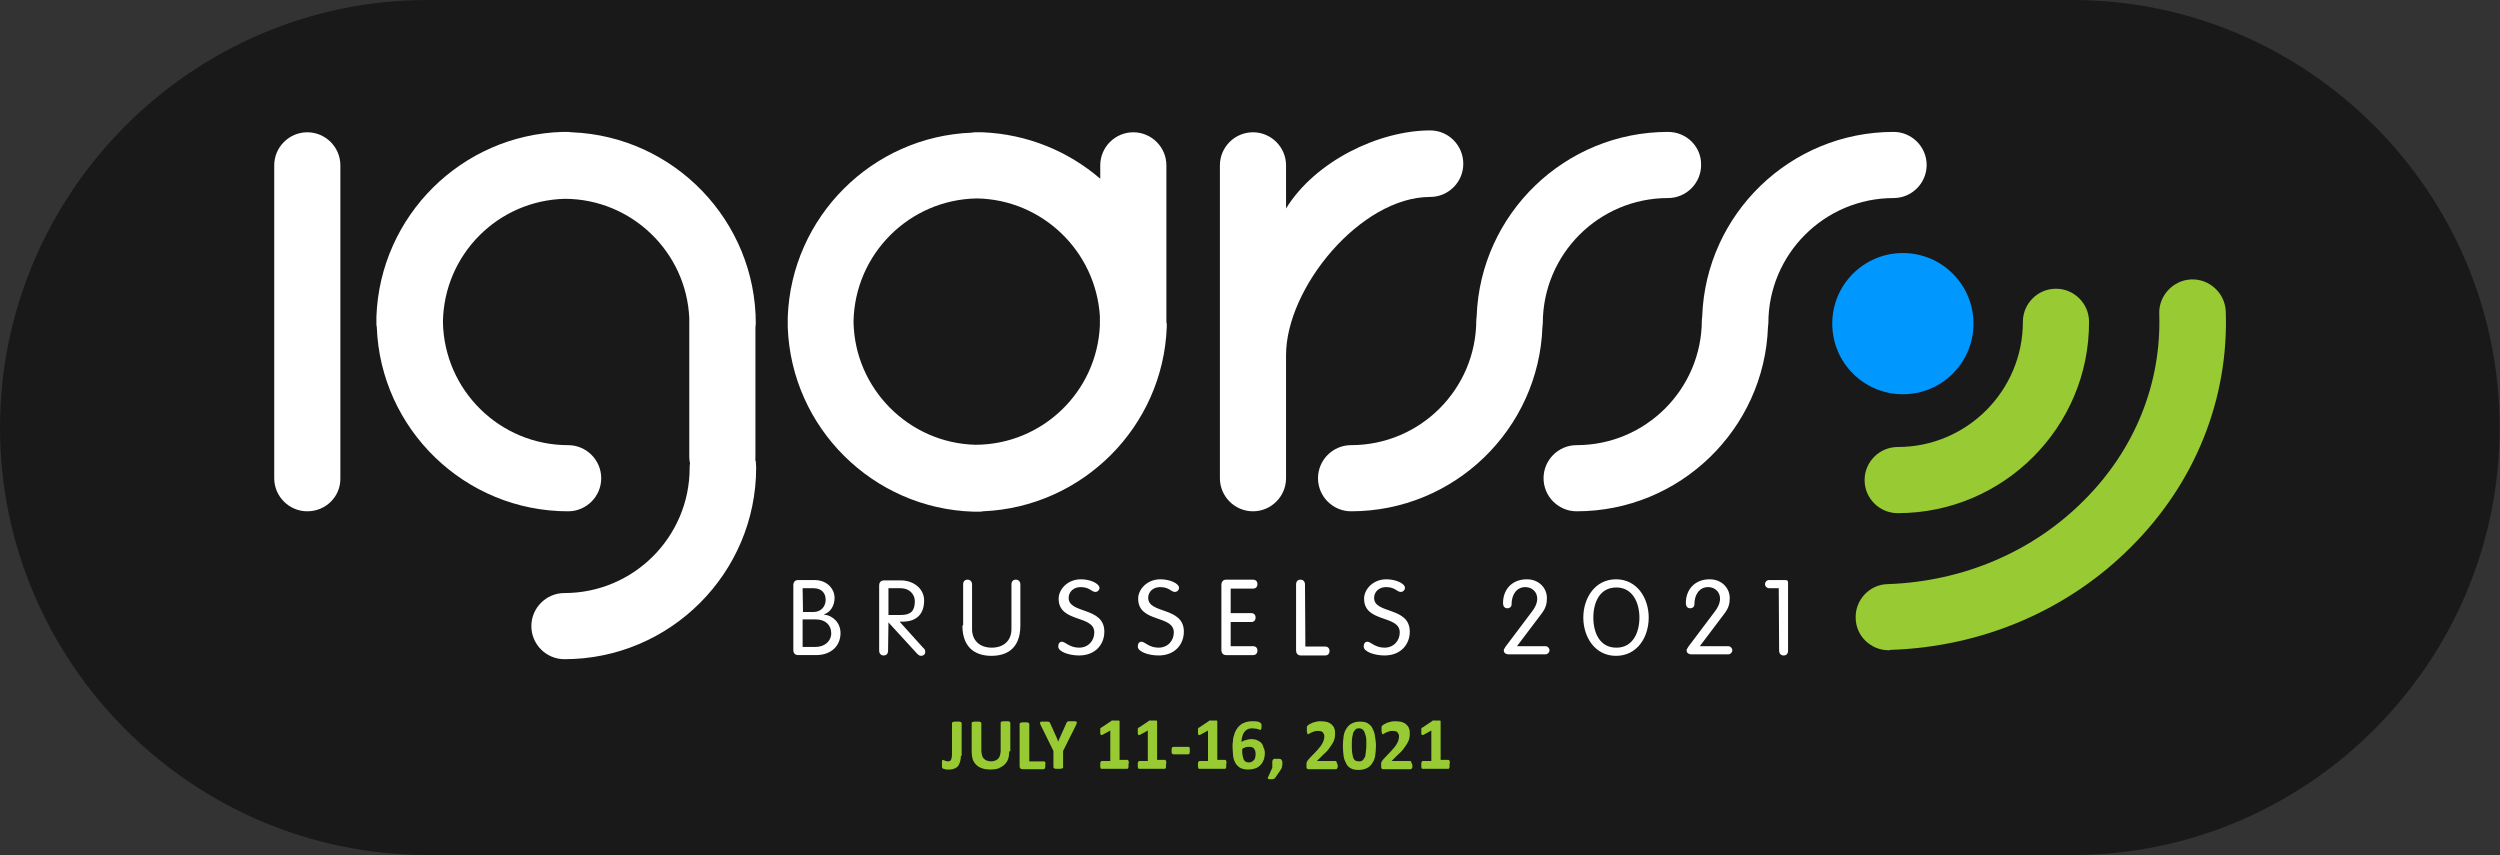
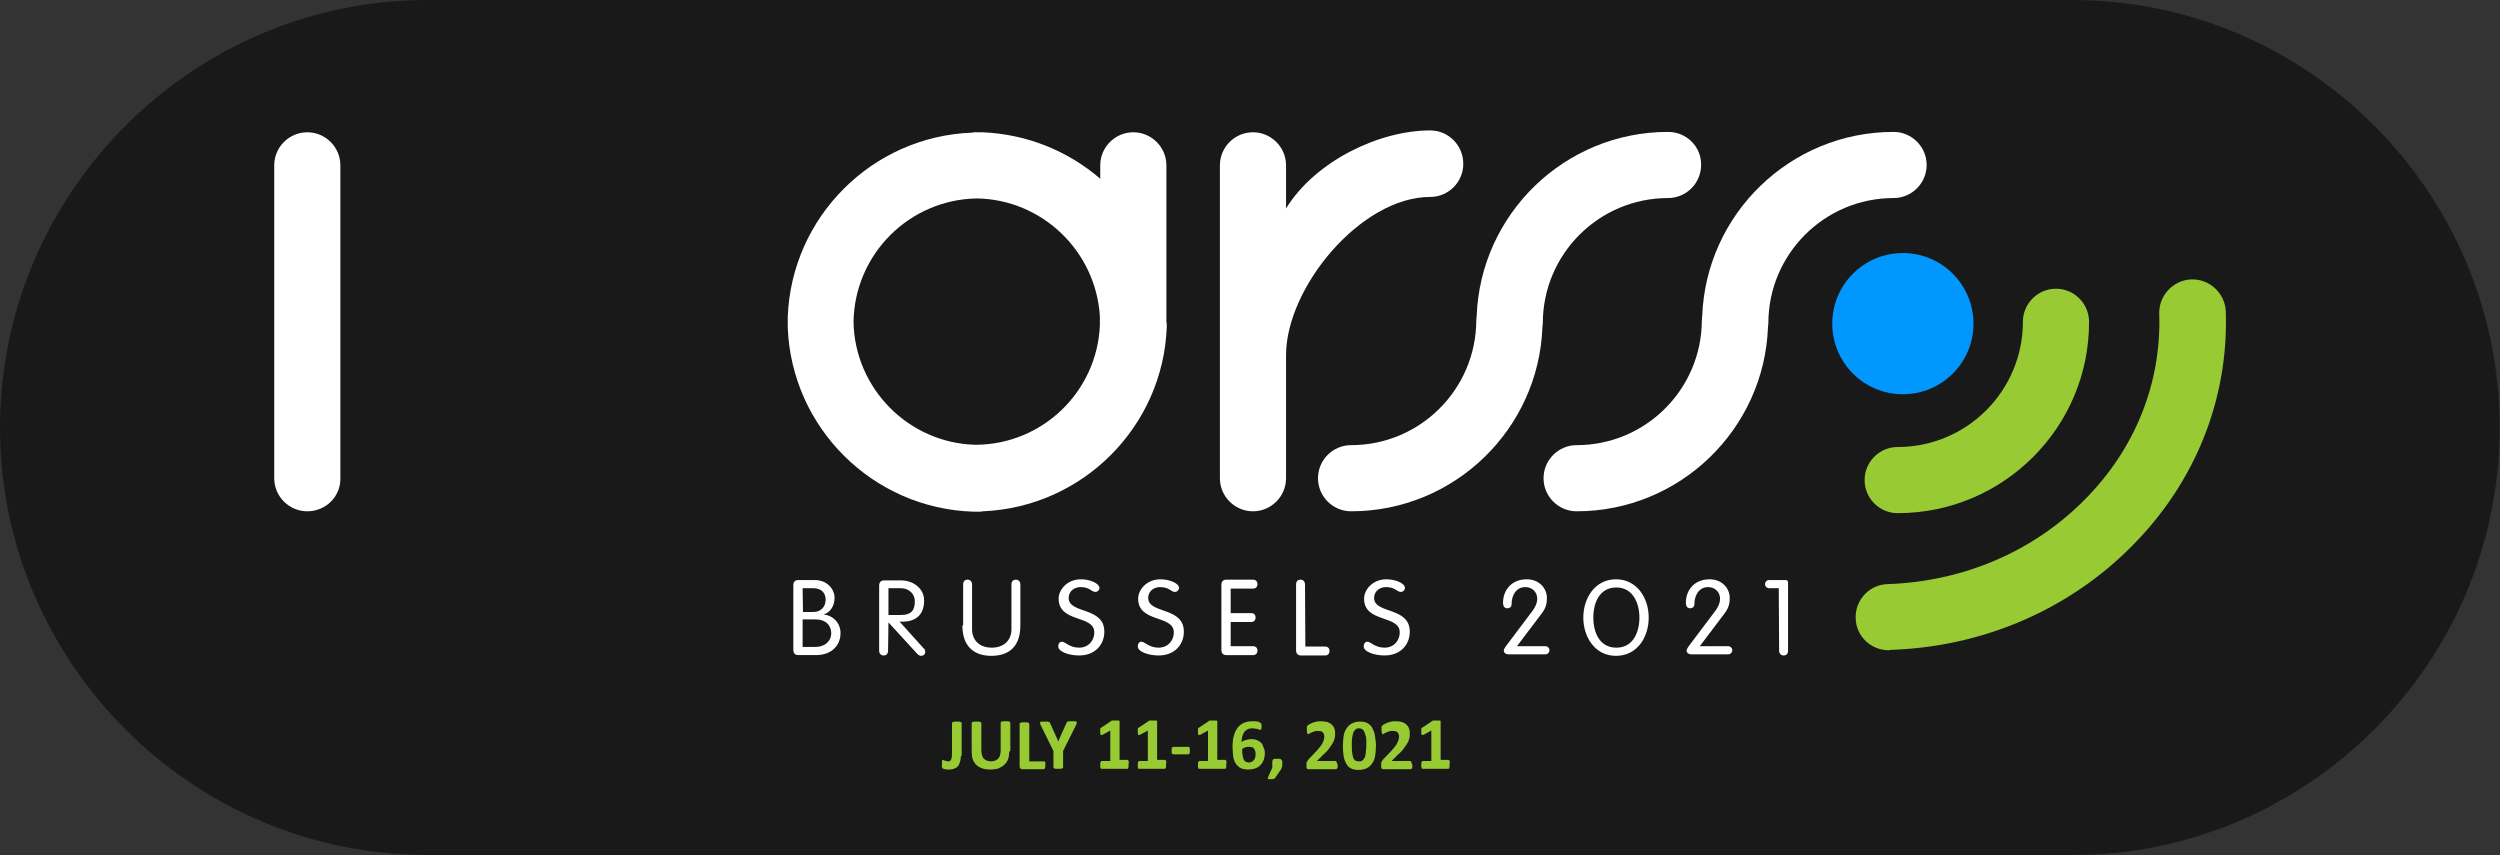
<svg xmlns="http://www.w3.org/2000/svg" xmlns:xlink="http://www.w3.org/1999/xlink" version="1.1" id="Layer_1" x="0px" y="0px" viewBox="0 0 672.8 230.1" style="enable-background:new 0 0 672.8 230.1;" xml:space="preserve">
  <rect x="0" y="0" width="672.8" height="230.1" fill="#333333" stroke="none" />
  <style type="text/css">
	.st0{opacity:0.5;}
	.st1{clip-path:url(#SVGID_2_);fill:#0098FF;}
	.st2{clip-path:url(#SVGID_4_);fill:#98CB33;}
	.st3{clip-path:url(#SVGID_6_);fill:#98CB33;}
	.st4{clip-path:url(#SVGID_8_);fill:#FFFFFF;}
	.st5{clip-path:url(#SVGID_10_);fill:#FFFFFF;}
	.st6{clip-path:url(#SVGID_12_);fill:#FFFFFF;}
	.st7{clip-path:url(#SVGID_14_);fill:#FFFFFF;}
	.st8{clip-path:url(#SVGID_16_);fill:#FFFFFF;}
	.st9{clip-path:url(#SVGID_18_);fill:#FFFFFF;}
	.st10{clip-path:url(#SVGID_20_);fill:#FFFFFF;}
	.st11{enable-background:new    ;}
	.st12{fill:#98CB33;}
</style>
  <path class="st0" d="M557.8,230.1H115c-63.3,0-115-51.8-115-115v0C0,51.8,51.8,0,115,0h442.7c63.3,0,115,51.8,115,115v0  C672.8,178.3,621,230.1,557.8,230.1z" />
  <g>
    <g>
      <g>
        <defs>
          <rect id="SVGID_1_" x="73.8" y="35.1" width="525.2" height="185.9" />
        </defs>
        <clipPath id="SVGID_2_">
          <use xlink:href="#SVGID_1_" style="overflow:visible;" />
        </clipPath>
        <path class="st1" d="M512.1,106.1c-10.5,0-19-8.5-19-19s8.5-19,19-19s19,8.5,19,19S522.6,106.1,512.1,106.1" />
      </g>
    </g>
    <g>
      <g>
        <defs>
          <rect id="SVGID_3_" x="73.8" y="35.1" width="525.2" height="185.9" />
        </defs>
        <clipPath id="SVGID_4_">
          <use xlink:href="#SVGID_3_" style="overflow:visible;" />
        </clipPath>
        <path class="st2" d="M510.7,138.1c-4.9,0-8.9-4-8.9-8.9c0-4.9,4-8.9,8.9-8.9c18.6,0,33.7-15.1,33.7-33.7c0-4.9,4-8.9,8.9-8.9     s8.9,4,8.9,8.9C562.3,114.9,539.2,138.1,510.7,138.1" />
      </g>
    </g>
    <g>
      <g>
        <defs>
          <rect id="SVGID_5_" x="73.8" y="35.1" width="525.2" height="185.9" />
        </defs>
        <clipPath id="SVGID_6_">
          <use xlink:href="#SVGID_5_" style="overflow:visible;" />
        </clipPath>
        <path class="st3" d="M508.3,175c-4.8,0-8.8-3.8-8.9-8.6c-0.2-4.9,3.7-9.1,8.6-9.2c20.3-0.7,39.1-8.7,52.9-22.6     c13.7-13.7,20.8-31.5,20.2-50.1c-0.2-4.9,3.7-9.1,8.6-9.3c4.9-0.2,9.1,3.7,9.3,8.6c0.8,23.6-8.2,46.1-25.4,63.3     c-17,17.1-40.1,27-64.9,27.8C508.5,175,508.4,175,508.3,175" />
      </g>
    </g>
    <g>
      <g>
        <defs>
          <rect id="SVGID_7_" x="73.8" y="35.1" width="525.2" height="185.9" />
        </defs>
        <clipPath id="SVGID_8_">
          <use xlink:href="#SVGID_7_" style="overflow:visible;" />
        </clipPath>
        <path class="st4" d="M448.9,35.5c-27.8,0-50.5,22.1-51.5,49.6c0,0.3-0.1,0.6-0.1,1c0,18.6-15.1,33.7-33.7,33.7     c-4.9,0-8.9,4-8.9,8.9c0,4.9,4,8.9,8.9,8.9c27.8,0,50.5-22.1,51.5-49.6c0-0.3,0.1-0.6,0.1-1c0-18.6,15.1-33.7,33.7-33.7     c4.9,0,8.9-4,8.9-8.9C457.9,39.5,453.9,35.5,448.9,35.5" />
      </g>
    </g>
    <g>
      <g>
        <defs>
          <rect id="SVGID_9_" x="73.8" y="35.1" width="525.2" height="185.9" />
        </defs>
        <clipPath id="SVGID_10_">
          <use xlink:href="#SVGID_9_" style="overflow:visible;" />
        </clipPath>
        <path class="st5" d="M509.6,35.5c-27.8,0-50.5,22.1-51.5,49.6c0,0.3-0.1,0.6-0.1,1c0,18.6-15.1,33.7-33.7,33.7     c-4.9,0-8.9,4-8.9,8.9c0,4.9,4,8.9,8.9,8.9c27.8,0,50.5-22.1,51.5-49.6c0-0.3,0.1-0.6,0.1-1c0-18.6,15.1-33.7,33.7-33.7     c4.9,0,8.9-4,8.9-8.9S514.5,35.5,509.6,35.5" />
      </g>
    </g>
    <g>
      <g>
        <defs>
          <rect id="SVGID_11_" x="73.8" y="35.1" width="525.2" height="185.9" />
        </defs>
        <clipPath id="SVGID_12_">
          <use xlink:href="#SVGID_11_" style="overflow:visible;" />
        </clipPath>
        <path class="st6" d="M262.6,119.7c-18-0.4-32.6-15.1-32.9-33.1c0.3-18.2,15-32.9,33.2-33.2c17.6,0.3,32,14.2,33.1,31.7v2     c0,0.2,0,0.3,0,0.5C295.2,105.4,280.6,119.6,262.6,119.7 M313.9,86.6c0-0.2,0-0.3,0-0.5c0-0.3,0-0.6,0-0.9c0-0.2,0-0.4,0-0.6     V44.5c0-4.9-4-8.9-8.9-8.9s-8.9,4-8.9,8.9v3.6c-8.6-7.4-19.6-12-31.7-12.5c-0.3,0-0.6,0-0.9,0c-0.2,0-0.3,0-0.5,0     c-0.2,0-0.4,0-0.5,0c-0.3,0-0.6,0-0.9,0.1c-26.9,1-48.6,22.7-49.6,49.6c0,0.3,0,0.6,0,0.9c0,0.2,0,0.3,0,0.5c0,0.2,0,0.3,0,0.5     c0,0.3,0,0.6,0,0.9c1,27,22.9,48.8,50,49.6c0.2,0,0.3,0,0.5,0c0.1,0,0.2,0,0.2,0c0.3,0,0.5,0,0.8,0c0.4,0,0.7,0,1-0.1     c26.8-1.1,48.5-22.7,49.5-49.6c0-0.3,0-0.6,0-0.9C313.9,86.9,313.9,86.7,313.9,86.6" />
      </g>
    </g>
    <g>
      <g>
        <defs>
-           <rect id="SVGID_13_" x="73.8" y="35.1" width="525.2" height="185.9" />
-         </defs>
+           </defs>
        <clipPath id="SVGID_14_">
          <use xlink:href="#SVGID_13_" style="overflow:visible;" />
        </clipPath>
        <path class="st7" d="M203.3,123V88.1c0-0.3,0.1-0.7,0.1-1c0-27.7-22-50.4-49.5-51.5c-0.3,0-0.7-0.1-1.1-0.1c-0.3,0-0.5,0-0.8,0     c-0.1,0-0.1,0-0.2,0c-0.1,0-0.3,0-0.4,0c-27.2,0.8-49.1,22.6-50.1,49.7c0,0.3,0,0.6,0,0.9c0,0.2,0,0.3,0,0.5c0,0.2,0,0.3,0,0.5     c0,0.3,0,0.6,0.1,0.9c1,27.5,23.7,49.6,51.5,49.6c4.9,0,8.9-4,8.9-8.9c0-4.9-4-8.9-8.9-8.9c-18.4,0-33.4-14.8-33.7-33.2     c0.3-18.1,14.8-32.7,32.9-33.1c17.9,0.1,32.6,14.3,33.4,32.1c0,0.2,0,0.3,0,0.5v37c0,0.5,0.1,1.1,0.2,1.6     c-0.1,0.4-0.1,0.8-0.1,1.2c0,18.6-15.1,33.7-33.7,33.7c-4.9,0-8.9,4-8.9,8.9s4,8.9,8.9,8.9c28.4,0,51.6-23.1,51.6-51.6     c0-0.5-0.1-1.1-0.1-1.6C203.2,123.8,203.3,123.4,203.3,123" />
      </g>
    </g>
    <g>
      <g>
        <defs>
          <rect id="SVGID_15_" x="73.8" y="35.1" width="525.2" height="185.9" />
        </defs>
        <clipPath id="SVGID_16_">
          <use xlink:href="#SVGID_15_" style="overflow:visible;" />
        </clipPath>
        <path class="st8" d="M82.7,137.6c-4.9,0-8.9-4-8.9-8.9V44.5c0-4.9,4-8.9,8.9-8.9s8.9,4,8.9,8.9v84.2     C91.7,133.6,87.7,137.6,82.7,137.6" />
      </g>
    </g>
    <g>
      <g>
        <defs>
          <rect id="SVGID_17_" x="73.8" y="35.1" width="525.2" height="185.9" />
        </defs>
        <clipPath id="SVGID_18_">
          <use xlink:href="#SVGID_17_" style="overflow:visible;" />
        </clipPath>
        <path class="st9" d="M216,158.3h2.9c2.2,0,3.3,1.3,3.3,3.1c0,1.8-1.2,3.3-3.3,3.3h-2.8L216,158.3L216,158.3z M216,166.7h3.6     c2.6,0,4.1,1.6,4.1,3.7c0,2.2-1.8,3.7-4.2,3.7H216L216,166.7L216,166.7z M213.5,174.9c0,0.8,0.4,1.4,1.3,1.4h4.8     c4.3,0,6.6-2.7,6.6-5.9c0-2.7-1.9-4.7-4.4-5v-0.1c1.6-0.5,2.8-2.2,2.8-4.4c0-2.3-1.9-4.8-5.4-4.8h-4.4c-0.9,0-1.3,0.6-1.3,1.4     V174.9z M239.1,167.5l7.7,8.4c0.3,0.3,0.6,0.6,1.1,0.6c0.6,0,1.1-0.4,1.1-1c0-0.5-0.1-0.8-0.5-1.1l-6.4-7.1h1.1     c3-0.1,5.5-1.6,5.5-5.7c0-3.3-3-5.4-6.2-5.4h-4.6c-0.9,0-1.3,0.6-1.3,1.4v17.5c0,0.8,0.5,1.3,1.2,1.3c0.8,0,1.2-0.5,1.2-1.3     L239.1,167.5L239.1,167.5z M239.1,158.3h3.3c2.3,0,3.8,1.6,3.8,3.5c0,2.6-1.1,3.7-3.7,3.7h-3.4L239.1,158.3L239.1,158.3z      M259,168.3c0,6.8,4.4,8.2,7.8,8.2c3.5,0,7.8-1.4,7.8-8.2v-11c0-0.8-0.5-1.3-1.2-1.3c-0.8,0-1.2,0.5-1.2,1.3v12     c0,3.2-2.2,5-5.3,5c-3.2,0-5.3-1.9-5.3-5v-12c0-0.8-0.5-1.3-1.2-1.3c-0.8,0-1.2,0.5-1.2,1.3v11H259z M290.9,155.9     c-3.7,0-6,2.8-6,5.2c0,6.6,9.6,4.3,9.6,9.1c0,2.2-1.6,4.1-4.1,4.1c-2.6,0-3.7-1.6-4.6-1.6c-0.7,0-1,0.6-1,1.3     c0,1.4,2.9,2.4,5.6,2.4c4.4,0,6.8-3,6.8-6.4c0-6.8-9.6-4.7-9.6-9.1c0-1.7,1.4-2.9,3.2-2.9c2.5,0,2.9,1.3,4,1.3     c0.6,0,1.1-0.5,1.1-1.1C295.8,157,293.4,155.9,290.9,155.9 M312.3,155.9c-3.7,0-6,2.8-6,5.2c0,6.6,9.6,4.3,9.6,9.1     c0,2.2-1.6,4.1-4.1,4.1c-2.6,0-3.7-1.6-4.6-1.6c-0.7,0-1,0.6-1,1.3c0,1.4,2.9,2.4,5.6,2.4c4.4,0,6.8-3,6.8-6.4     c0-6.8-9.6-4.7-9.6-9.1c0-1.7,1.4-2.9,3.2-2.9c2.5,0,2.9,1.3,4,1.3c0.6,0,1.1-0.5,1.1-1.1C317.3,157,314.8,155.9,312.3,155.9      M331.2,167.4h5.5c0.7,0,1.2-0.4,1.2-1.2s-0.5-1.2-1.2-1.2h-5.5v-6.6h6c0.7,0,1.2-0.4,1.2-1.2s-0.5-1.2-1.2-1.2H330     c-0.9,0-1.3,0.6-1.3,1.4v17.5c0,0.8,0.4,1.4,1.3,1.4h7.2c0.7,0,1.2-0.4,1.2-1.2s-0.5-1.2-1.2-1.2h-6V167.4z M351.2,157.3     c0-0.8-0.5-1.3-1.2-1.3c-0.8,0-1.2,0.5-1.2,1.3V175c0,0.8,0.4,1.4,1.3,1.4h6.5c0.7,0,1.2-0.4,1.2-1.2s-0.5-1.2-1.2-1.2h-5.3     L351.2,157.3L351.2,157.3z M373.1,155.9c-3.7,0-6,2.8-6,5.2c0,6.6,9.6,4.3,9.6,9.1c0,2.2-1.6,4.1-4.1,4.1c-2.6,0-3.7-1.6-4.6-1.6     c-0.7,0-1,0.6-1,1.3c0,1.4,2.9,2.4,5.6,2.4c4.4,0,6.8-3,6.8-6.4c0-6.8-9.6-4.7-9.6-9.1c0-1.7,1.4-2.9,3.2-2.9     c2.5,0,2.9,1.3,4,1.3c0.6,0,1.1-0.5,1.1-1.1C378.1,157,375.6,155.9,373.1,155.9 M408.1,174.1l6.8-9c1.3-1.7,1.4-3,1.4-4.2     c0-2.6-2.1-5-5.4-5c-4.2,0-6.4,3-6.4,6.3c0,1,0.4,1.5,1.2,1.5c0.5,0,1.1-0.3,1.1-1.1c0-2.5,1.3-4.6,3.7-4.6     c1.8,0,3.2,1.3,3.2,3.1c0,1.2-0.6,2.5-1.5,3.6l-7,9.3c-0.4,0.6-0.5,0.8-0.5,1.1c0,0.4,0.3,1,1.4,1h9.8c0.6,0,1.1-0.5,1.1-1.1     s-0.5-1.1-1.1-1.1h-7.8L408.1,174.1L408.1,174.1z M428.8,166.2c0-3.9,1.6-8.1,6.2-8.1c4.5,0,6.2,4.3,6.2,8.1s-1.6,8.1-6.2,8.1     C430.4,174.3,428.8,170.1,428.8,166.2 M426.1,166.2c0,5.2,3.1,10.3,8.8,10.3s8.8-5,8.8-10.3c0-5.2-3.1-10.3-8.8-10.3     S426.1,161,426.1,166.2 M457.3,174.1l6.8-9c1.3-1.7,1.4-3,1.4-4.2c0-2.6-2.1-5-5.4-5c-4.2,0-6.4,3-6.4,6.3c0,1,0.4,1.5,1.2,1.5     c0.5,0,1.1-0.3,1.1-1.1c0-2.5,1.3-4.6,3.7-4.6c1.8,0,3.2,1.3,3.2,3.1c0,1.2-0.6,2.5-1.5,3.6l-7,9.3c-0.4,0.6-0.5,0.8-0.5,1.1     c0,0.4,0.3,1,1.4,1h9.8c0.6,0,1.1-0.5,1.1-1.1s-0.5-1.1-1.1-1.1h-7.8L457.3,174.1L457.3,174.1z M478.8,175.1     c0,0.8,0.5,1.3,1.2,1.3c0.8,0,1.2-0.5,1.2-1.3v-18.3c0-0.6-0.3-0.7-0.8-0.7h-4.3c-0.6,0-1.1,0.5-1.1,1.1c0,0.6,0.5,1.1,1.1,1.1     h2.6L478.8,175.1L478.8,175.1z" />
      </g>
    </g>
    <g>
      <g>
        <defs>
          <rect id="SVGID_19_" x="73.8" y="35.1" width="525.2" height="185.9" />
        </defs>
        <clipPath id="SVGID_20_">
          <use xlink:href="#SVGID_19_" style="overflow:visible;" />
        </clipPath>
        <path class="st10" d="M384.9,35.1c-13.7,0-30.9,8.2-38.8,21V44.5c0-4.9-4-8.9-8.9-8.9s-8.9,4-8.9,8.9v84.2c0,4.9,4,8.9,8.9,8.9     s8.9-4,8.9-8.9V95.6c0-18.2,20.1-42.6,38.8-42.6c4.9,0,8.9-4,8.9-8.9C393.8,39.1,389.8,35.1,384.9,35.1" />
      </g>
    </g>
  </g>
  <g class="st11">
    <path class="st12" d="M258.6,203.4c0,0.6-0.1,1.1-0.2,1.5s-0.3,0.8-0.5,1.2c-0.3,0.3-0.6,0.6-1,0.7c-0.4,0.2-0.9,0.3-1.5,0.3   c-0.2,0-0.4,0-0.6,0s-0.4-0.1-0.5-0.1c-0.2,0-0.3-0.1-0.4-0.1c-0.1-0.1-0.2-0.1-0.2-0.1s-0.1-0.1-0.1-0.1c0,0,0-0.1-0.1-0.2   c0-0.1,0-0.2,0-0.3c0-0.1,0-0.2,0-0.4c0-0.2,0-0.4,0-0.6c0-0.2,0-0.3,0-0.4c0-0.1,0.1-0.1,0.1-0.2c0,0,0.1-0.1,0.2-0.1   c0.1,0,0.1,0,0.2,0.1c0.1,0,0.2,0.1,0.3,0.1c0.1,0,0.2,0.1,0.3,0.1c0.1,0,0.3,0.1,0.5,0.1c0.2,0,0.3,0,0.5-0.1   c0.1,0,0.2-0.1,0.3-0.3s0.2-0.3,0.2-0.5c0-0.2,0.1-0.5,0.1-0.8v-8.6c0-0.1,0-0.1,0.1-0.2c0,0,0.1-0.1,0.2-0.1   c0.1,0,0.2-0.1,0.4-0.1c0.2,0,0.4,0,0.6,0c0.2,0,0.5,0,0.6,0s0.3,0,0.4,0.1c0.1,0,0.2,0.1,0.2,0.1c0,0,0.1,0.1,0.1,0.2V203.4z" />
    <path class="st12" d="M271.6,202.2c0,0.8-0.1,1.5-0.3,2.1s-0.6,1.1-1,1.5c-0.4,0.4-1,0.7-1.6,1c-0.6,0.2-1.4,0.3-2.2,0.3   c-0.8,0-1.5-0.1-2.1-0.3c-0.6-0.2-1.2-0.5-1.6-0.9c-0.4-0.4-0.8-0.9-1-1.5c-0.2-0.6-0.3-1.3-0.3-2.1v-7.7c0-0.1,0-0.1,0.1-0.2   c0-0.1,0.1-0.1,0.2-0.1c0.1,0,0.2-0.1,0.4-0.1s0.4,0,0.6,0c0.2,0,0.5,0,0.6,0s0.3,0,0.4,0.1c0.1,0,0.2,0.1,0.2,0.1s0.1,0.1,0.1,0.2   v7.4c0,0.5,0.1,0.9,0.2,1.3c0.1,0.4,0.3,0.7,0.5,0.9c0.2,0.2,0.5,0.4,0.8,0.5c0.3,0.1,0.7,0.2,1.1,0.2c0.4,0,0.8-0.1,1.1-0.2   c0.3-0.1,0.6-0.3,0.8-0.5c0.2-0.2,0.4-0.5,0.5-0.9c0.1-0.3,0.2-0.7,0.2-1.2v-7.6c0-0.1,0-0.1,0.1-0.2c0-0.1,0.1-0.1,0.2-0.1   c0.1,0,0.2-0.1,0.4-0.1c0.2,0,0.4,0,0.6,0c0.2,0,0.4,0,0.6,0c0.2,0,0.3,0,0.4,0.1c0.1,0,0.2,0.1,0.2,0.1c0,0.1,0.1,0.1,0.1,0.2   V202.2z" />
  </g>
  <g class="st11">
    <path class="st12" d="M281.3,205.9c0,0.2,0,0.4,0,0.5c0,0.1,0,0.2-0.1,0.3c0,0.1-0.1,0.2-0.1,0.2c0,0-0.1,0.1-0.2,0.1h-5.8   c-0.2,0-0.4-0.1-0.5-0.2c-0.1-0.1-0.2-0.3-0.2-0.6v-11.4c0-0.1,0-0.1,0.1-0.2s0.1-0.1,0.2-0.1c0.1,0,0.2-0.1,0.4-0.1   c0.2,0,0.4,0,0.6,0c0.3,0,0.5,0,0.6,0s0.3,0,0.4,0.1c0.1,0,0.2,0.1,0.2,0.1s0.1,0.1,0.1,0.2v10.1h4c0.1,0,0.1,0,0.2,0.1   c0,0,0.1,0.1,0.1,0.2c0,0.1,0.1,0.2,0.1,0.3C281.3,205.5,281.3,205.7,281.3,205.9z" />
  </g>
  <g class="st11">
    <path class="st12" d="M286.1,202.1v4.4c0,0.1,0,0.1-0.1,0.2c0,0.1-0.1,0.1-0.2,0.1c-0.1,0-0.2,0.1-0.4,0.1c-0.2,0-0.4,0-0.6,0   c-0.3,0-0.5,0-0.6,0c-0.2,0-0.3,0-0.4-0.1c-0.1,0-0.2-0.1-0.2-0.1c0-0.1-0.1-0.1-0.1-0.2v-4.4l-3.4-6.9c-0.1-0.2-0.2-0.4-0.2-0.6   s0-0.2,0.1-0.3c0.1-0.1,0.2-0.1,0.4-0.1c0.2,0,0.5,0,0.8,0c0.3,0,0.5,0,0.7,0c0.2,0,0.3,0,0.4,0.1c0.1,0,0.2,0.1,0.2,0.1   c0,0.1,0.1,0.1,0.1,0.2l1.4,3.1c0.1,0.3,0.3,0.6,0.4,0.9c0.1,0.3,0.3,0.7,0.4,1h0c0.1-0.3,0.2-0.7,0.4-1c0.1-0.3,0.3-0.6,0.4-0.9   l1.4-3.1c0-0.1,0.1-0.2,0.1-0.2c0-0.1,0.1-0.1,0.2-0.2c0.1,0,0.2-0.1,0.4-0.1s0.4,0,0.7,0c0.4,0,0.7,0,0.9,0c0.2,0,0.3,0.1,0.4,0.1   c0.1,0.1,0.1,0.2,0.1,0.3c0,0.1-0.1,0.3-0.2,0.6L286.1,202.1z" />
    <path class="st12" d="M303.7,205.9c0,0.2,0,0.3,0,0.5c0,0.1,0,0.2-0.1,0.3s-0.1,0.1-0.1,0.2c0,0-0.1,0-0.2,0h-6.9   c-0.1,0-0.1,0-0.1,0c0,0-0.1-0.1-0.1-0.2s-0.1-0.2-0.1-0.3c0-0.1,0-0.3,0-0.5c0-0.2,0-0.3,0-0.5c0-0.1,0-0.2,0.1-0.3   c0-0.1,0.1-0.1,0.1-0.2c0,0,0.1-0.1,0.2-0.1h2.3v-8.2l-2,1.1c-0.1,0.1-0.3,0.1-0.4,0.1c-0.1,0-0.2,0-0.2-0.1s-0.1-0.2-0.1-0.3   c0-0.1,0-0.3,0-0.6c0-0.2,0-0.3,0-0.4s0-0.2,0-0.3c0-0.1,0.1-0.1,0.1-0.2c0,0,0.1-0.1,0.2-0.1l2.7-1.8c0,0,0.1,0,0.1-0.1   s0.1,0,0.2,0c0.1,0,0.2,0,0.3,0c0.1,0,0.3,0,0.5,0c0.2,0,0.4,0,0.6,0s0.3,0,0.3,0c0.1,0,0.1,0.1,0.2,0.1c0,0,0,0.1,0,0.1v10.4h2.1   c0.1,0,0.1,0,0.2,0.1c0,0,0.1,0.1,0.1,0.2c0,0.1,0.1,0.2,0.1,0.3C303.7,205.6,303.7,205.8,303.7,205.9z" />
    <path class="st12" d="M313.8,205.9c0,0.2,0,0.3,0,0.5c0,0.1,0,0.2-0.1,0.3s-0.1,0.1-0.1,0.2c0,0-0.1,0-0.2,0h-6.9   c-0.1,0-0.1,0-0.1,0c0,0-0.1-0.1-0.1-0.2s-0.1-0.2-0.1-0.3c0-0.1,0-0.3,0-0.5c0-0.2,0-0.3,0-0.5c0-0.1,0-0.2,0.1-0.3   c0-0.1,0.1-0.1,0.1-0.2c0,0,0.1-0.1,0.2-0.1h2.3v-8.2l-2,1.1c-0.1,0.1-0.3,0.1-0.4,0.1c-0.1,0-0.2,0-0.2-0.1s-0.1-0.2-0.1-0.3   c0-0.1,0-0.3,0-0.6c0-0.2,0-0.3,0-0.4s0-0.2,0-0.3c0-0.1,0.1-0.1,0.1-0.2c0,0,0.1-0.1,0.2-0.1l2.7-1.8c0,0,0.1,0,0.1-0.1   s0.1,0,0.2,0c0.1,0,0.2,0,0.3,0c0.1,0,0.3,0,0.5,0c0.2,0,0.4,0,0.6,0s0.3,0,0.3,0c0.1,0,0.1,0.1,0.2,0.1c0,0,0,0.1,0,0.1v10.4h2.1   c0.1,0,0.1,0,0.2,0.1c0,0,0.1,0.1,0.1,0.2c0,0.1,0.1,0.2,0.1,0.3C313.8,205.6,313.8,205.8,313.8,205.9z" />
    <path class="st12" d="M320.2,202c0,0.4,0,0.6-0.1,0.8s-0.2,0.2-0.3,0.2h-4c-0.2,0-0.3-0.1-0.4-0.2s-0.1-0.4-0.1-0.8   c0-0.4,0-0.6,0.1-0.8c0.1-0.1,0.2-0.2,0.4-0.2h4c0.1,0,0.1,0,0.2,0c0.1,0,0.1,0.1,0.1,0.2c0,0.1,0.1,0.2,0.1,0.3   C320.2,201.7,320.2,201.8,320.2,202z" />
    <path class="st12" d="M330,205.9c0,0.2,0,0.3,0,0.5c0,0.1,0,0.2-0.1,0.3s-0.1,0.1-0.1,0.2c0,0-0.1,0-0.2,0h-6.9c-0.1,0-0.1,0-0.1,0   c0,0-0.1-0.1-0.1-0.2s-0.1-0.2-0.1-0.3c0-0.1,0-0.3,0-0.5c0-0.2,0-0.3,0-0.5c0-0.1,0-0.2,0.1-0.3c0-0.1,0.1-0.1,0.1-0.2   c0,0,0.1-0.1,0.2-0.1h2.3v-8.2l-2,1.1c-0.1,0.1-0.3,0.1-0.4,0.1c-0.1,0-0.2,0-0.2-0.1s-0.1-0.2-0.1-0.3c0-0.1,0-0.3,0-0.6   c0-0.2,0-0.3,0-0.4s0-0.2,0-0.3c0-0.1,0.1-0.1,0.1-0.2c0,0,0.1-0.1,0.2-0.1l2.7-1.8c0,0,0.1,0,0.1-0.1s0.1,0,0.2,0   c0.1,0,0.2,0,0.3,0c0.1,0,0.3,0,0.5,0c0.2,0,0.4,0,0.6,0s0.3,0,0.3,0c0.1,0,0.1,0.1,0.2,0.1c0,0,0,0.1,0,0.1v10.4h2.1   c0.1,0,0.1,0,0.2,0.1c0,0,0.1,0.1,0.1,0.2c0,0.1,0.1,0.2,0.1,0.3C330,205.6,330,205.8,330,205.9z" />
    <path class="st12" d="M340.4,202.7c0,0.6-0.1,1.2-0.3,1.8c-0.2,0.5-0.5,1-0.9,1.4c-0.4,0.4-0.8,0.7-1.4,0.9   c-0.6,0.2-1.2,0.3-1.9,0.3c-0.6,0-1.1-0.1-1.5-0.2s-0.8-0.3-1.1-0.6c-0.3-0.2-0.6-0.6-0.8-0.9c-0.2-0.4-0.4-0.8-0.5-1.2   c-0.1-0.4-0.2-0.9-0.2-1.5c0-0.5-0.1-1.1-0.1-1.7c0-0.5,0-1,0.1-1.5c0-0.5,0.1-1.1,0.3-1.6c0.1-0.5,0.3-1,0.6-1.5   c0.3-0.5,0.6-0.9,1-1.2c0.4-0.4,0.9-0.6,1.4-0.8c0.6-0.2,1.2-0.3,2-0.3c0.2,0,0.5,0,0.7,0c0.2,0,0.5,0.1,0.7,0.1   c0.2,0,0.4,0.1,0.5,0.2c0.1,0.1,0.2,0.1,0.3,0.2s0.1,0.1,0.1,0.1c0,0.1,0,0.1,0.1,0.2c0,0.1,0,0.1,0,0.2s0,0.2,0,0.3   c0,0.2,0,0.4,0,0.5s0,0.2-0.1,0.3c0,0.1-0.1,0.1-0.1,0.2c0,0-0.1,0-0.2,0c-0.1,0-0.2,0-0.3-0.1c-0.1,0-0.3-0.1-0.4-0.1   c-0.2-0.1-0.4-0.1-0.6-0.1c-0.2,0-0.5-0.1-0.8-0.1c-0.5,0-1,0.1-1.3,0.3c-0.4,0.2-0.7,0.5-0.9,0.8s-0.4,0.7-0.5,1.2   c-0.1,0.4-0.2,0.9-0.2,1.4c0.1-0.1,0.3-0.2,0.5-0.3c0.2-0.1,0.4-0.2,0.6-0.2c0.2-0.1,0.5-0.1,0.7-0.2c0.3,0,0.5-0.1,0.8-0.1   c0.6,0,1.2,0.1,1.6,0.3c0.5,0.2,0.8,0.4,1.1,0.7c0.3,0.3,0.5,0.7,0.6,1.2C340.3,201.6,340.4,202.2,340.4,202.7z M337.9,203   c0-0.3,0-0.6-0.1-0.9c-0.1-0.2-0.2-0.5-0.3-0.6c-0.1-0.2-0.3-0.3-0.5-0.4s-0.5-0.1-0.8-0.1c-0.2,0-0.4,0-0.5,0   c-0.2,0-0.3,0.1-0.5,0.1c-0.2,0.1-0.3,0.1-0.5,0.2s-0.3,0.2-0.4,0.3c0,0.7,0,1.3,0.1,1.7c0.1,0.5,0.2,0.8,0.3,1.1   c0.2,0.3,0.3,0.5,0.6,0.6c0.2,0.1,0.5,0.2,0.8,0.2c0.3,0,0.6-0.1,0.8-0.2s0.4-0.3,0.6-0.5c0.1-0.2,0.3-0.4,0.3-0.7   C337.9,203.6,337.9,203.3,337.9,203z" />
    <path class="st12" d="M345.1,205.1c0,0.3,0,0.5,0,0.7c0,0.2-0.1,0.4-0.1,0.6s-0.1,0.4-0.2,0.5c-0.1,0.2-0.2,0.4-0.3,0.5l-1.3,1.9   c0,0.1-0.1,0.1-0.2,0.2c-0.1,0-0.1,0.1-0.2,0.1c-0.1,0-0.2,0-0.3,0.1c-0.1,0-0.2,0-0.4,0c-0.2,0-0.3,0-0.5,0c-0.1,0-0.2,0-0.3-0.1   c-0.1,0-0.1-0.1-0.1-0.1c0-0.1,0-0.1,0-0.2l1.2-2.7v-1.5c0-0.2,0-0.4,0.1-0.5c0.1-0.1,0.1-0.2,0.2-0.3s0.2-0.1,0.4-0.1   c0.2,0,0.4,0,0.6,0c0.2,0,0.4,0,0.6,0c0.2,0,0.3,0.1,0.4,0.1c0.1,0.1,0.2,0.2,0.2,0.3C345.1,204.7,345.1,204.9,345.1,205.1z" />
    <path class="st12" d="M360,205.9c0,0.2,0,0.3,0,0.5c0,0.1,0,0.2-0.1,0.3s-0.1,0.1-0.1,0.2c-0.1,0-0.1,0.1-0.2,0.1h-7.2   c-0.1,0-0.3,0-0.4,0c-0.1,0-0.2-0.1-0.3-0.2c-0.1-0.1-0.1-0.2-0.1-0.3s0-0.3,0-0.6c0-0.2,0-0.4,0-0.5s0.1-0.3,0.1-0.4   c0.1-0.1,0.1-0.2,0.2-0.3s0.2-0.2,0.3-0.4l2.2-2.3c0.4-0.5,0.8-0.9,1-1.2s0.5-0.7,0.6-1c0.1-0.3,0.3-0.6,0.3-0.9   c0.1-0.3,0.1-0.5,0.1-0.7c0-0.2,0-0.4-0.1-0.6c-0.1-0.2-0.2-0.4-0.3-0.5s-0.3-0.3-0.5-0.3s-0.4-0.1-0.7-0.1c-0.4,0-0.7,0-1,0.1   c-0.3,0.1-0.6,0.2-0.8,0.3s-0.4,0.2-0.6,0.3c-0.1,0.1-0.3,0.2-0.3,0.2c-0.1,0-0.1,0-0.2-0.1c0,0-0.1-0.1-0.1-0.2   c0-0.1,0-0.2-0.1-0.4c0-0.2,0-0.3,0-0.6c0-0.1,0-0.3,0-0.4s0-0.2,0-0.3c0-0.1,0-0.1,0.1-0.2c0-0.1,0.1-0.1,0.2-0.2   c0.1-0.1,0.2-0.2,0.4-0.3c0.2-0.1,0.5-0.2,0.8-0.4c0.3-0.1,0.7-0.2,1.1-0.3c0.4-0.1,0.8-0.1,1.2-0.1c0.7,0,1.2,0.1,1.7,0.2   c0.5,0.2,0.9,0.4,1.2,0.7c0.3,0.3,0.6,0.6,0.7,1.1c0.2,0.4,0.2,0.8,0.2,1.3c0,0.4,0,0.8-0.1,1.2s-0.2,0.8-0.5,1.3s-0.6,1-1,1.5   c-0.4,0.6-1,1.2-1.8,1.9l-1.5,1.5h5c0.1,0,0.1,0,0.2,0.1c0.1,0,0.1,0.1,0.1,0.2s0.1,0.2,0.1,0.3S360,205.7,360,205.9z" />
    <path class="st12" d="M370.3,200.6c0,1-0.1,1.9-0.2,2.7s-0.4,1.5-0.8,2.1c-0.4,0.6-0.8,1-1.4,1.3s-1.3,0.5-2.2,0.5   c-0.9,0-1.6-0.1-2.1-0.4c-0.6-0.3-1-0.7-1.3-1.3c-0.3-0.6-0.6-1.2-0.7-2s-0.2-1.7-0.2-2.7c0-1,0.1-1.9,0.2-2.7s0.4-1.5,0.8-2.1   c0.4-0.6,0.8-1,1.4-1.3s1.3-0.5,2.1-0.5c0.9,0,1.6,0.1,2.1,0.4s1,0.7,1.3,1.3c0.3,0.6,0.6,1.2,0.7,2S370.3,199.6,370.3,200.6z    M367.7,200.7c0-0.6,0-1.1,0-1.6c0-0.5-0.1-0.9-0.2-1.2c-0.1-0.3-0.2-0.6-0.3-0.9c-0.1-0.2-0.2-0.4-0.4-0.6s-0.3-0.2-0.5-0.3   s-0.4-0.1-0.6-0.1c-0.4,0-0.7,0.1-0.9,0.3c-0.2,0.2-0.4,0.5-0.6,0.8c-0.1,0.4-0.2,0.8-0.3,1.4c-0.1,0.6-0.1,1.2-0.1,1.9   c0,0.9,0,1.6,0.1,2.2s0.2,1.1,0.3,1.4c0.2,0.3,0.3,0.6,0.6,0.7c0.2,0.1,0.5,0.2,0.9,0.2c0.3,0,0.5,0,0.7-0.1s0.4-0.2,0.5-0.4   c0.1-0.2,0.3-0.4,0.4-0.6c0.1-0.2,0.2-0.5,0.2-0.9c0.1-0.3,0.1-0.7,0.1-1.1C367.7,201.6,367.7,201.2,367.7,200.7z" />
    <path class="st12" d="M380.1,205.9c0,0.2,0,0.3,0,0.5c0,0.1,0,0.2-0.1,0.3s-0.1,0.1-0.1,0.2c-0.1,0-0.1,0.1-0.2,0.1h-7.2   c-0.1,0-0.3,0-0.4,0c-0.1,0-0.2-0.1-0.3-0.2c-0.1-0.1-0.1-0.2-0.1-0.3s0-0.3,0-0.6c0-0.2,0-0.4,0-0.5s0.1-0.3,0.1-0.4   c0.1-0.1,0.1-0.2,0.2-0.3s0.2-0.2,0.3-0.4l2.2-2.3c0.4-0.5,0.8-0.9,1-1.2s0.5-0.7,0.6-1c0.1-0.3,0.3-0.6,0.3-0.9   c0.1-0.3,0.1-0.5,0.1-0.7c0-0.2,0-0.4-0.1-0.6c-0.1-0.2-0.2-0.4-0.3-0.5s-0.3-0.3-0.5-0.3s-0.4-0.1-0.7-0.1c-0.4,0-0.7,0-1,0.1   c-0.3,0.1-0.6,0.2-0.8,0.3s-0.4,0.2-0.6,0.3c-0.1,0.1-0.3,0.2-0.3,0.2c-0.1,0-0.1,0-0.2-0.1c0,0-0.1-0.1-0.1-0.2   c0-0.1,0-0.2-0.1-0.4c0-0.2,0-0.3,0-0.6c0-0.1,0-0.3,0-0.4s0-0.2,0-0.3c0-0.1,0-0.1,0.1-0.2c0-0.1,0.1-0.1,0.2-0.2   c0.1-0.1,0.2-0.2,0.4-0.3c0.2-0.1,0.5-0.2,0.8-0.4c0.3-0.1,0.7-0.2,1.1-0.3c0.4-0.1,0.8-0.1,1.2-0.1c0.7,0,1.2,0.1,1.7,0.2   c0.5,0.2,0.9,0.4,1.2,0.7c0.3,0.3,0.6,0.6,0.7,1.1c0.2,0.4,0.2,0.8,0.2,1.3c0,0.4,0,0.8-0.1,1.2s-0.2,0.8-0.5,1.3s-0.6,1-1,1.5   c-0.4,0.6-1,1.2-1.8,1.9l-1.5,1.5h5c0.1,0,0.1,0,0.2,0.1c0.1,0,0.1,0.1,0.1,0.2s0.1,0.2,0.1,0.3S380.1,205.7,380.1,205.9z" />
    <path class="st12" d="M390.1,205.9c0,0.2,0,0.3,0,0.5c0,0.1,0,0.2-0.1,0.3c0,0.1-0.1,0.1-0.1,0.2c0,0-0.1,0-0.2,0h-6.9   c-0.1,0-0.1,0-0.1,0c0,0-0.1-0.1-0.1-0.2c0-0.1-0.1-0.2-0.1-0.3c0-0.1,0-0.3,0-0.5c0-0.2,0-0.3,0-0.5c0-0.1,0-0.2,0.1-0.3   c0-0.1,0.1-0.1,0.1-0.2c0,0,0.1-0.1,0.2-0.1h2.3v-8.2l-2,1.1c-0.1,0.1-0.3,0.1-0.4,0.1c-0.1,0-0.2,0-0.2-0.1   c-0.1-0.1-0.1-0.2-0.1-0.3c0-0.1,0-0.3,0-0.6c0-0.2,0-0.3,0-0.4c0-0.1,0-0.2,0-0.3s0.1-0.1,0.1-0.2c0,0,0.1-0.1,0.2-0.1l2.7-1.8   c0,0,0.1,0,0.1-0.1s0.1,0,0.2,0c0.1,0,0.2,0,0.3,0c0.1,0,0.3,0,0.5,0c0.2,0,0.4,0,0.6,0s0.3,0,0.3,0c0.1,0,0.1,0.1,0.2,0.1   c0,0,0,0.1,0,0.1v10.4h2.1c0.1,0,0.1,0,0.2,0.1c0,0,0.1,0.1,0.1,0.2c0,0.1,0.1,0.2,0.1,0.3C390.1,205.6,390.1,205.8,390.1,205.9z" />
  </g>
</svg>